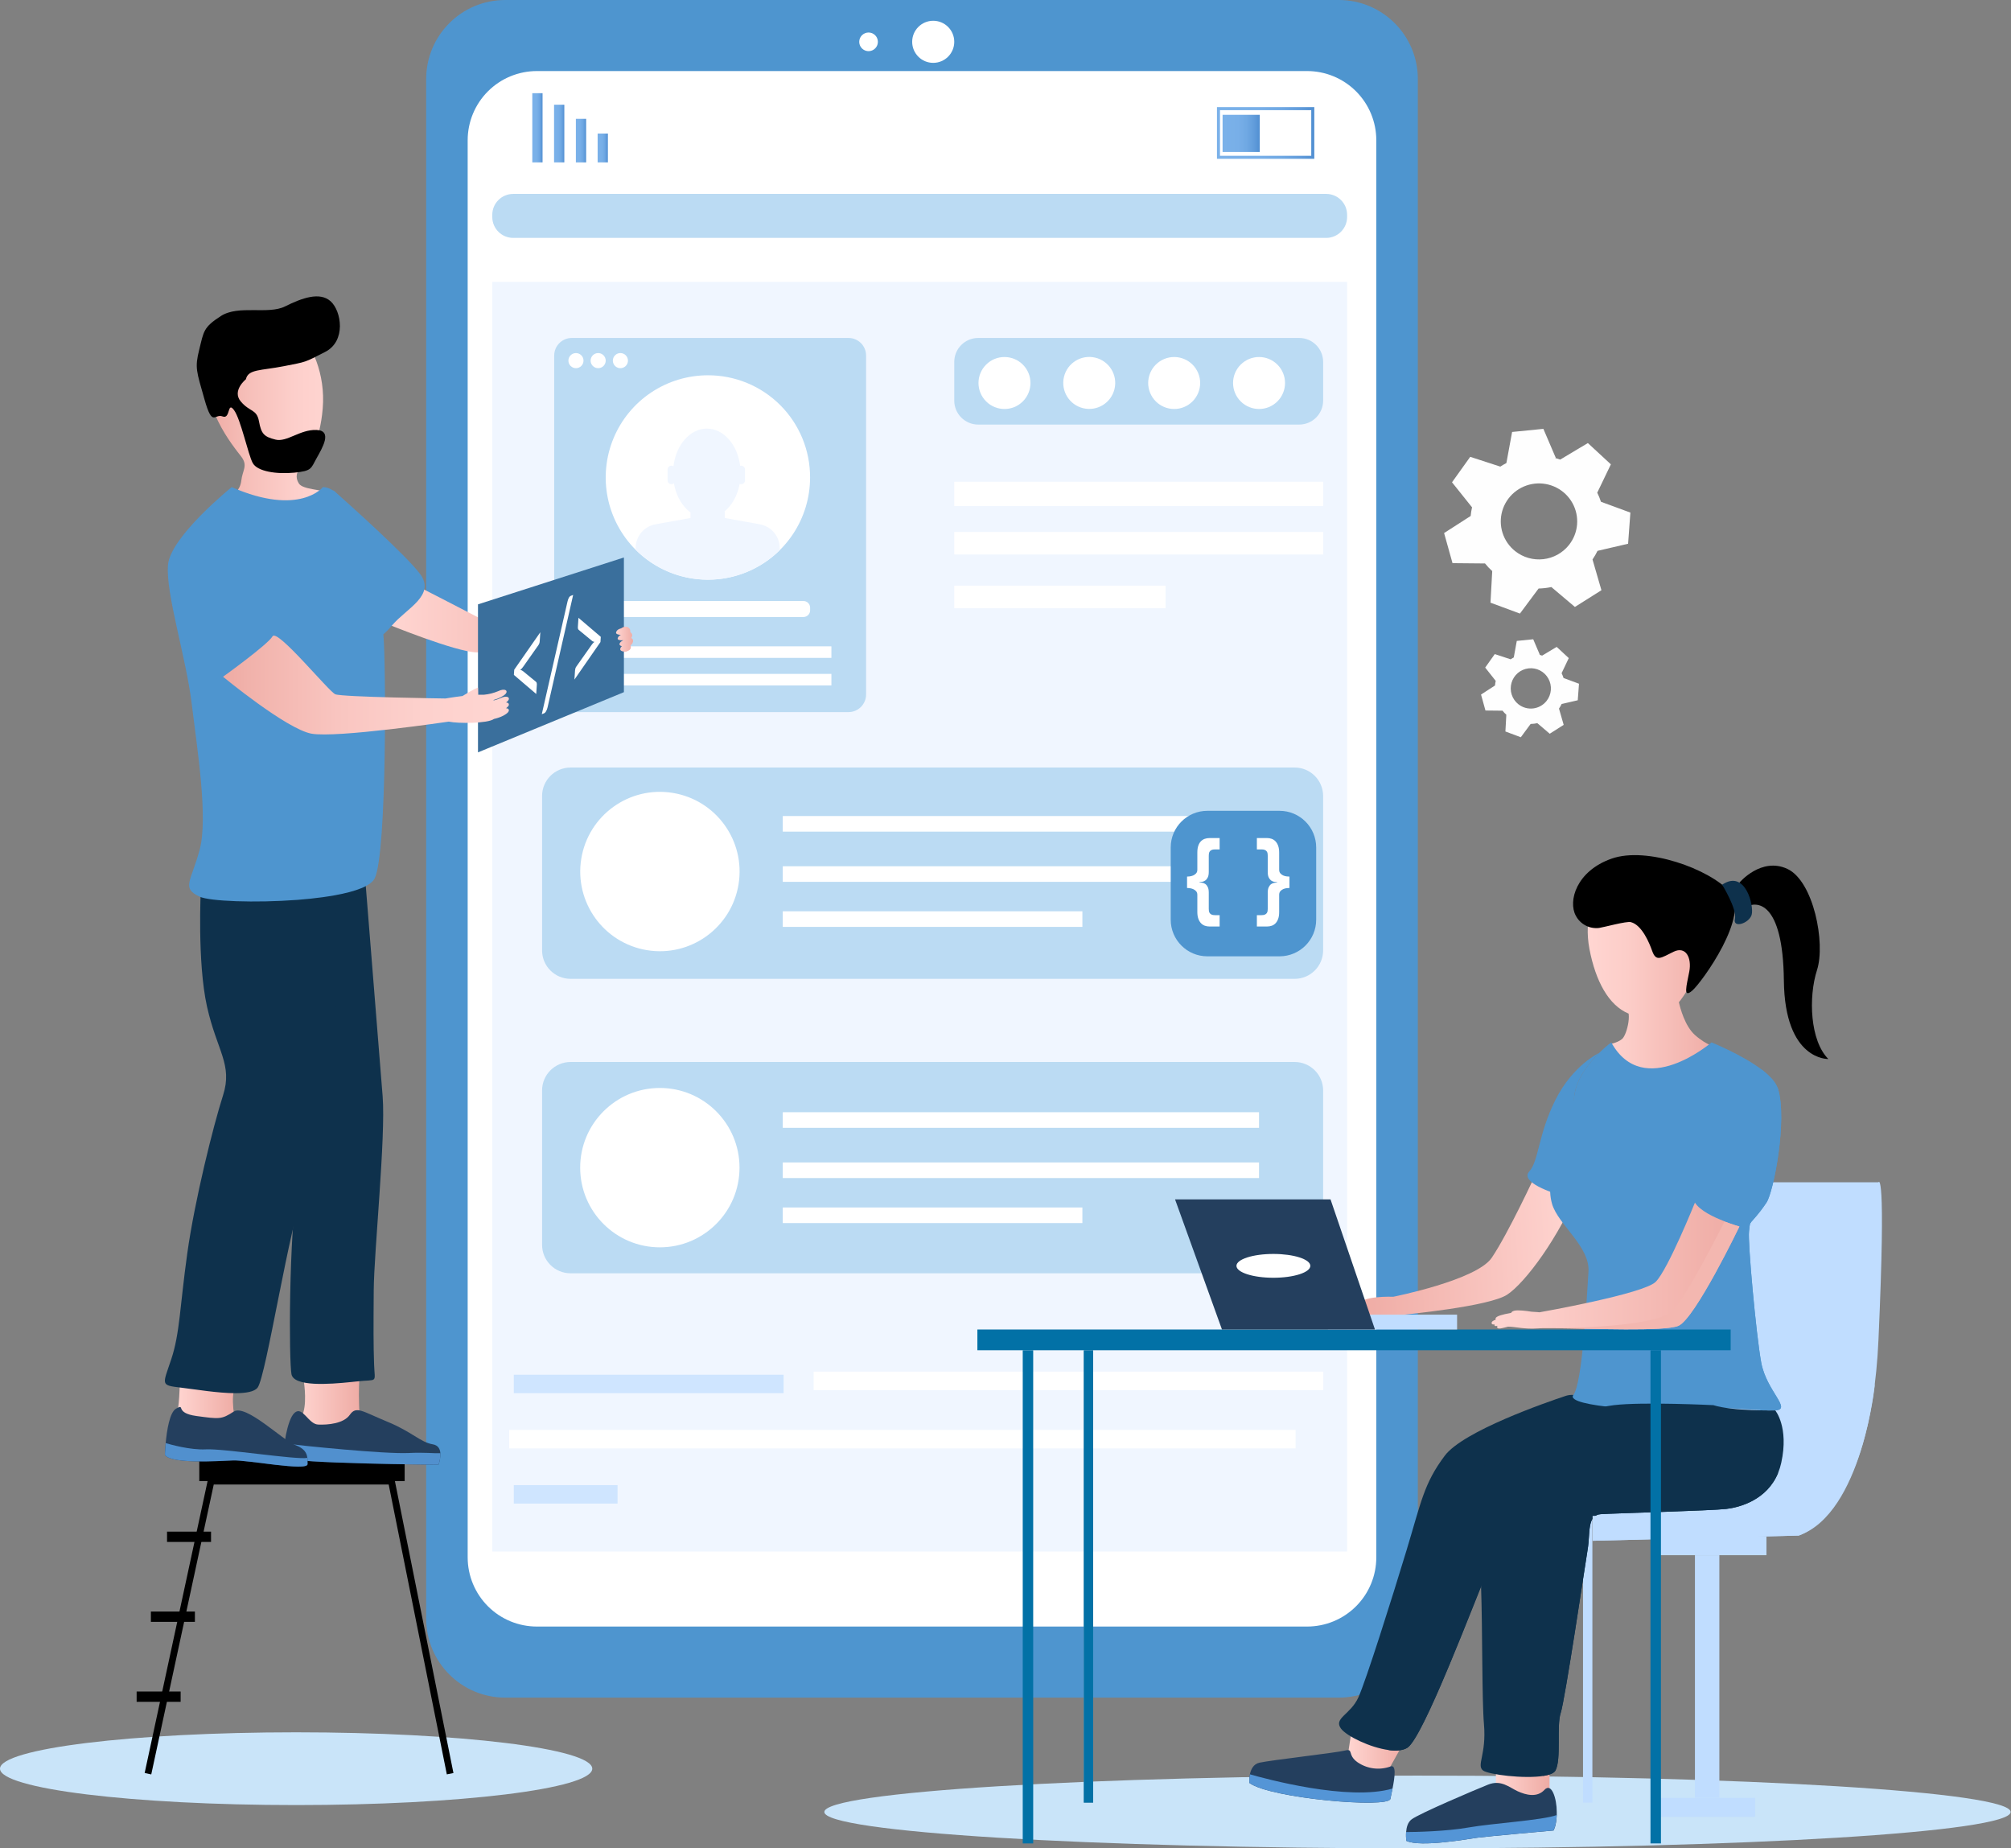
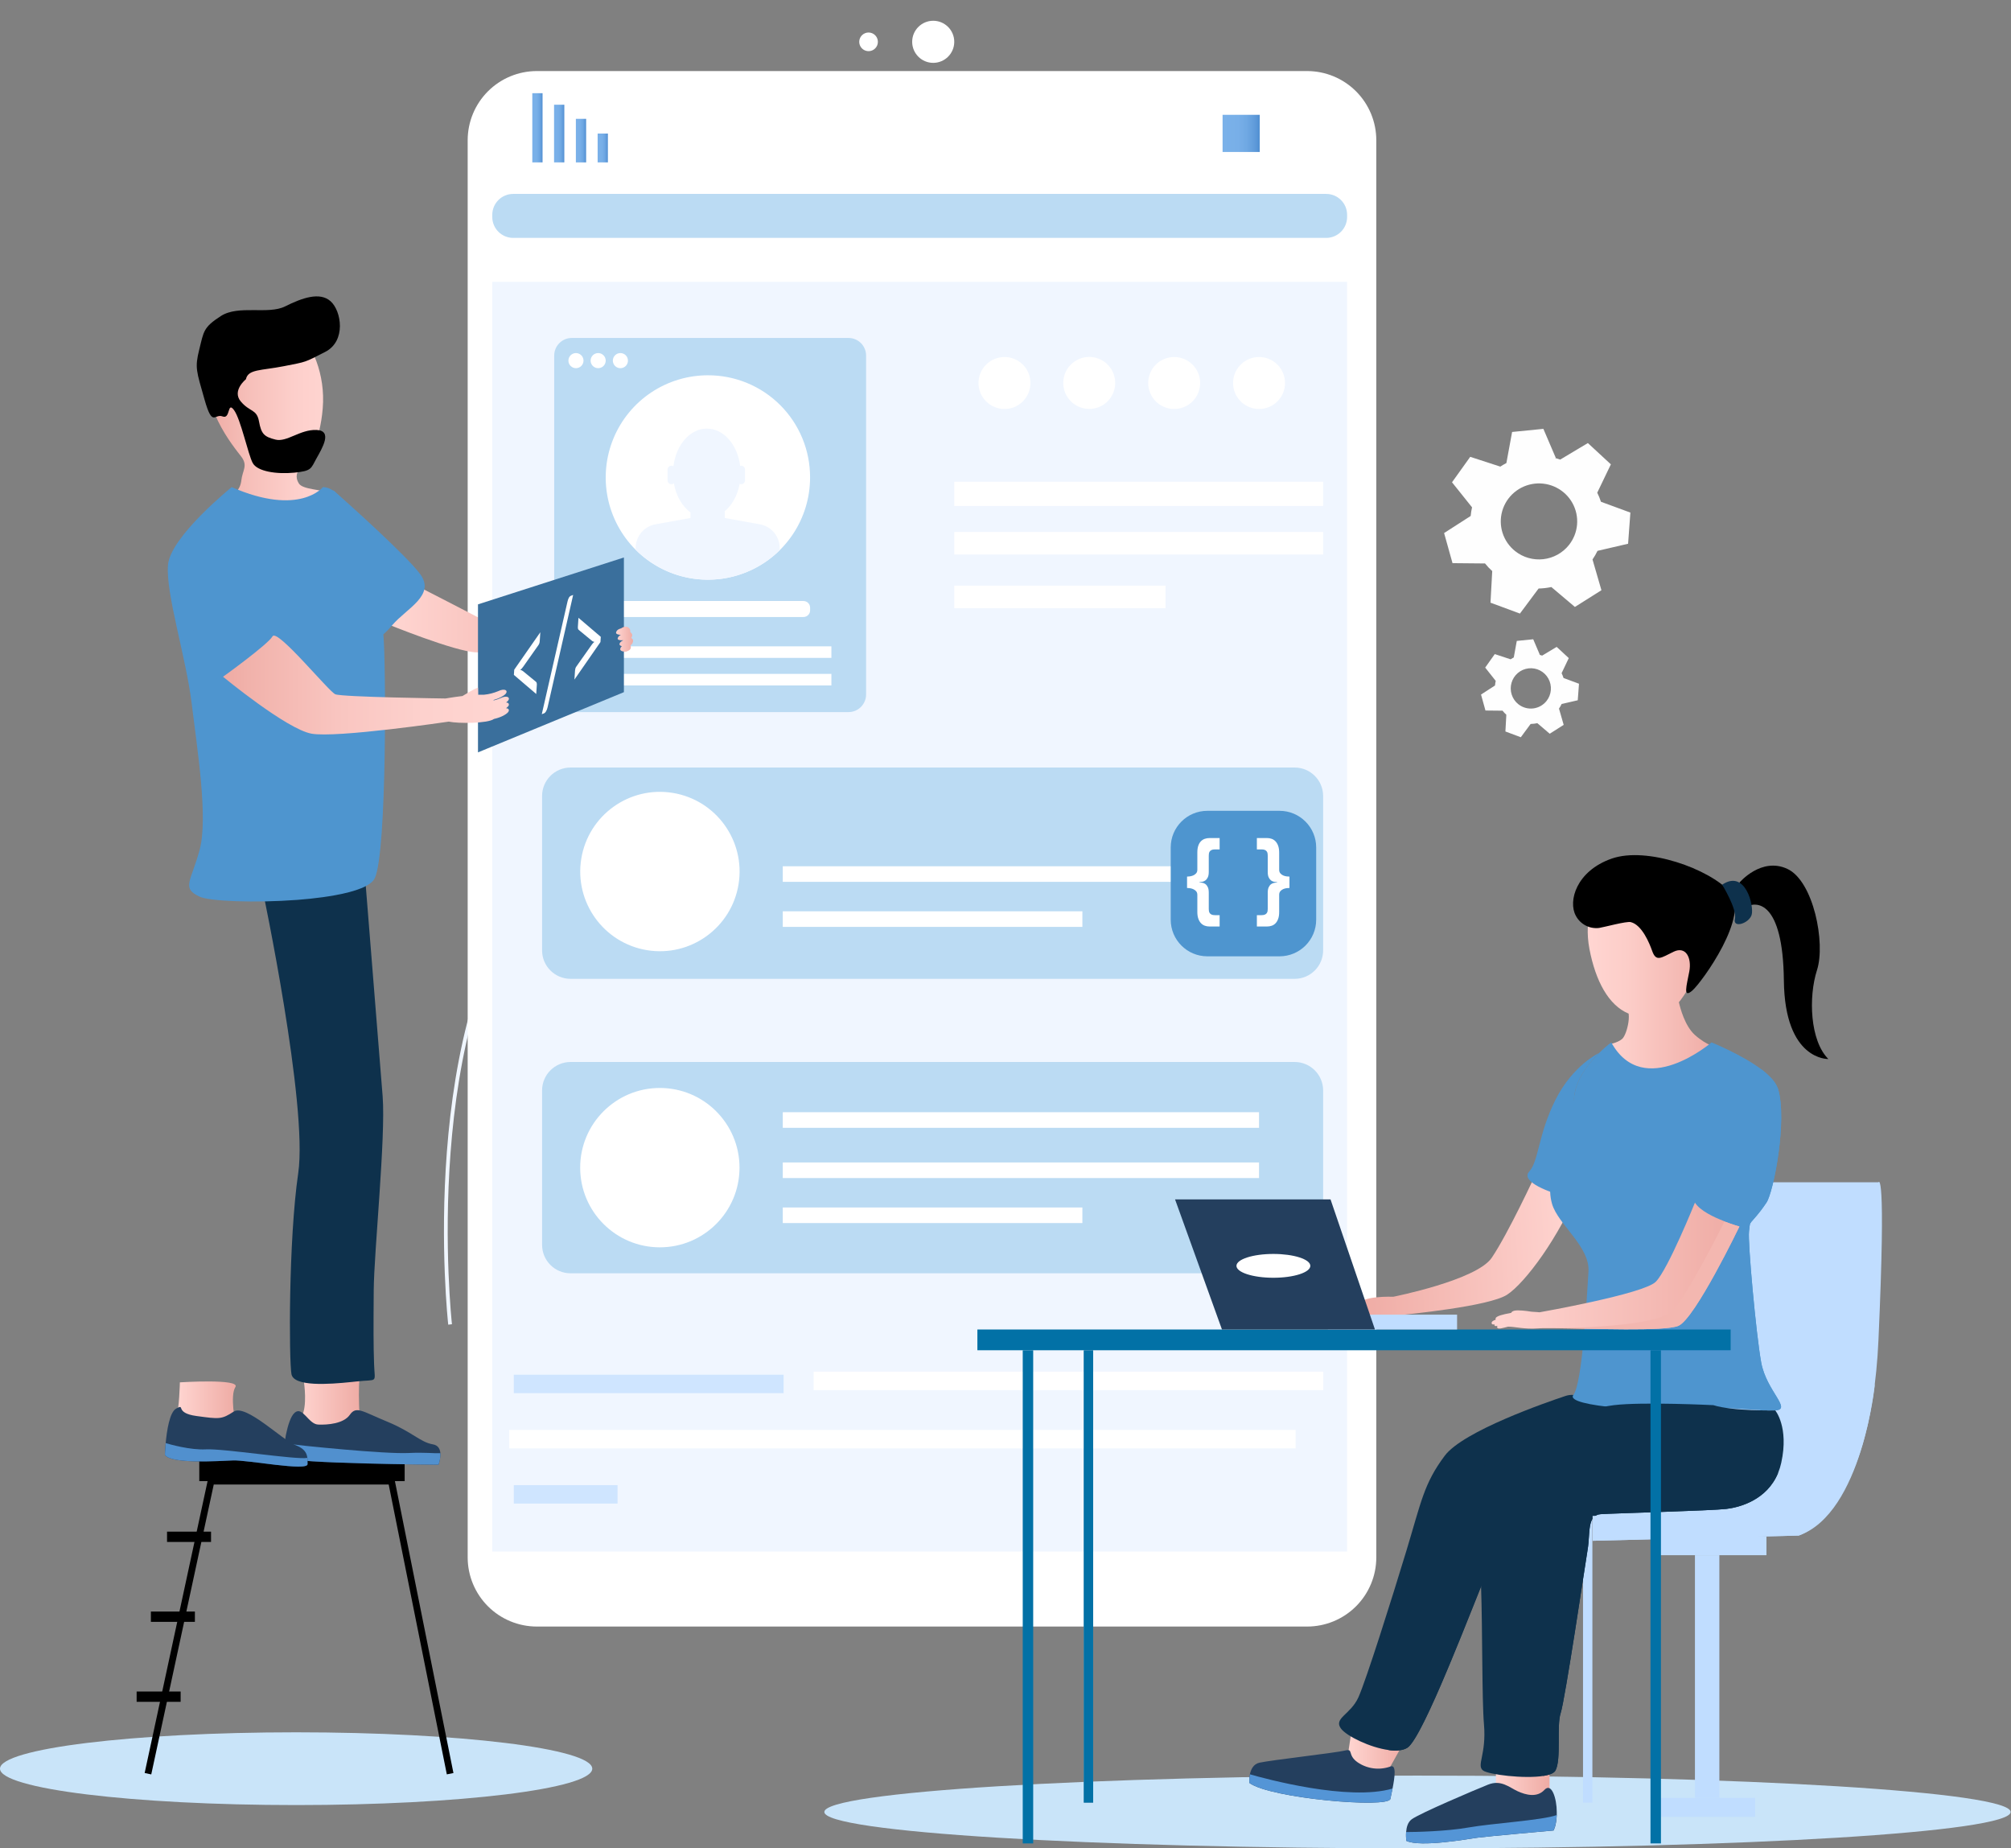
<svg xmlns="http://www.w3.org/2000/svg" width="432" height="397" viewBox="0 0 432 397" fill="none">
  <rect x="0" y="0" width="432" height="397" fill="#808080" stroke="none" />
  <path d="M304.503 397C374.875 397 431.924 393.502 431.924 389.186C431.924 384.871 374.875 381.372 304.503 381.372C234.13 381.372 177.082 384.871 177.082 389.186C177.082 393.502 234.13 397 304.503 397Z" fill="#C9E4F9" />
  <path d="M63.615 387.7C98.749 387.7 127.231 384.202 127.231 379.886C127.231 375.571 98.749 372.072 63.615 372.072C28.482 372.072 0 375.571 0 379.886C0 384.202 28.482 387.7 63.615 387.7Z" fill="#C9E4F9" />
  <path d="M97.089 284.424C97.017 283.772 89.924 218.845 116.409 187.893C143.073 156.713 153.322 79.181 153.426 78.401L152.611 78.298C152.511 79.074 142.286 156.365 115.784 187.359C89.082 218.583 96.216 283.862 96.289 284.517L97.089 284.424Z" fill="#F0F6FF" />
  <path d="M123.327 161.057C123.327 161.057 128.471 148.658 118.021 137.67C118.021 137.67 111.656 149.965 123.327 161.057Z" fill="#F0F6FF" />
  <path d="M148.277 146.754C148.277 146.754 148.277 137.477 165.768 132.744C165.768 132.744 165.209 145.198 148.277 146.754Z" fill="#F0F6FF" />
  <path d="M134.898 124.257C134.898 124.257 137.293 105.476 127.937 98.511C127.937 98.511 121.734 108.605 134.898 124.257Z" fill="#F0F6FF" />
  <path d="M156.453 102.819C156.453 102.819 156.526 88.223 168.052 80.554C168.052 80.554 172.716 91.659 156.453 102.819Z" fill="#F0F6FF" />
-   <path d="M287.6 0H108.528C99.151 0 91.551 7.601 91.551 16.977V347.647C91.551 357.023 99.151 364.623 108.528 364.623H287.6C296.976 364.623 304.577 357.023 304.577 347.647V16.977C304.577 7.601 296.976 0 287.6 0Z" fill="#4E95CF" />
  <path d="M280.793 15.262H115.327C111.385 15.262 107.605 16.828 104.818 19.615C102.031 22.402 100.465 26.182 100.465 30.124V334.495C100.465 338.437 102.031 342.217 104.818 345.004C107.605 347.791 111.385 349.357 115.327 349.357H280.793C282.745 349.358 284.677 348.974 286.481 348.227C288.284 347.48 289.923 346.385 291.303 345.005C292.683 343.625 293.778 341.986 294.524 340.183C295.271 338.38 295.655 336.447 295.655 334.495V30.124C295.655 26.182 294.089 22.402 291.302 19.615C288.515 16.828 284.734 15.262 280.793 15.262Z" fill="white" />
-   <path d="M282.335 34.112H261.426V23.011H282.335V34.112ZM262.074 33.46H281.68V23.663H262.074V33.46Z" fill="url(#paint0_linear_416_35839)" />
  <path d="M270.616 24.66H262.633V32.643H270.616V24.66Z" fill="url(#paint1_linear_416_35839)" />
  <path d="M116.549 20.016H114.348V34.878H116.549V20.016Z" fill="url(#paint2_linear_416_35839)" />
  <path d="M121.224 22.492H119.023V34.877H121.224V22.492Z" fill="url(#paint3_linear_416_35839)" />
  <path d="M125.908 25.523H123.707V34.882H125.908V25.523Z" fill="url(#paint4_linear_416_35839)" />
  <path d="M130.584 28.686H128.383V34.878H130.584V28.686Z" fill="url(#paint5_linear_416_35839)" />
  <path d="M289.383 60.538H105.75V333.247H289.383V60.538Z" fill="#F0F6FF" />
  <path d="M284.891 41.65H110.242C107.761 41.65 105.75 43.661 105.75 46.142V46.604C105.75 49.085 107.761 51.096 110.242 51.096H284.891C287.372 51.096 289.383 49.085 289.383 46.604V46.142C289.383 43.661 287.372 41.65 284.891 41.65Z" fill="#BBDBF3" />
  <path d="M168.336 295.267H110.371V299.23H168.336V295.267Z" fill="#CFE5FF" />
  <path d="M132.664 318.98H110.371V322.944H132.664V318.98Z" fill="#CFE5FF" />
  <path d="M284.262 294.615H174.777V298.579H284.262V294.615Z" fill="white" />
  <path d="M278.315 307.125H109.379V311.089H278.315V307.125Z" fill="white" />
  <path d="M254.216 189.497C254.216 189.497 250.042 195.465 244.984 193.892C243.93 193.547 242.966 192.973 242.159 192.212C235.928 186.592 238.481 192.557 234.345 189.497C230.208 186.437 233.845 177.357 233.845 177.357C236.682 176.315 239.654 175.683 242.669 175.48C245.609 175.322 248.762 175.701 251.27 177.357C257.787 181.649 254.216 189.497 254.216 189.497Z" fill="#F0F6FF" />
  <path d="M187.997 7.569C188.277 7.849 188.468 8.206 188.545 8.594C188.623 8.982 188.583 9.385 188.432 9.75C188.28 10.116 188.024 10.428 187.695 10.648C187.366 10.868 186.979 10.986 186.583 10.986C186.187 10.986 185.8 10.868 185.471 10.648C185.142 10.428 184.886 10.116 184.734 9.75C184.583 9.385 184.543 8.982 184.621 8.594C184.698 8.206 184.889 7.849 185.168 7.569C185.354 7.383 185.575 7.236 185.817 7.135C186.06 7.034 186.32 6.982 186.583 6.982C186.846 6.982 187.106 7.034 187.349 7.135C187.591 7.236 187.812 7.383 187.997 7.569Z" fill="white" />
  <path d="M200.472 13.5C202.968 13.5 204.992 11.476 204.992 8.98C204.992 6.484 202.968 4.461 200.472 4.461C197.976 4.461 195.953 6.484 195.953 8.98C195.953 11.476 197.976 13.5 200.472 13.5Z" fill="white" />
  <path d="M342.1 120.167C342.505 119.576 342.865 118.957 343.178 118.313L349.745 116.788L350.237 110.095L343.916 107.773C343.698 107.104 343.431 106.453 343.117 105.824L346.046 99.734L341.101 95.162L335.163 98.712C334.791 98.576 334.415 98.457 334.037 98.355L334.207 98.334L331.545 92.111L324.829 92.779L323.599 99.459C323.151 99.689 322.717 99.944 322.297 100.221L315.832 98.119L311.92 103.587L316.223 108.969C316.083 109.58 315.984 110.199 315.928 110.823L310.219 114.49L312.027 120.956L318.974 121.022V120.979C319.464 121.592 320.004 122.165 320.587 122.69H320.556L320.185 129.444L326.509 131.785L330.517 126.405C331.439 126.386 332.358 126.28 333.26 126.087L338.319 130.363L344.017 126.77L342.1 120.167ZM325.5 118.387C324.228 117.384 323.284 116.028 322.787 114.491C322.29 112.955 322.263 111.306 322.708 109.753C323.153 108.201 324.052 106.815 325.289 105.77C326.527 104.725 328.048 104.068 329.661 103.883C331.274 103.698 332.906 103.993 334.35 104.73C335.795 105.467 336.987 106.613 337.776 108.024C338.565 109.435 338.916 111.046 338.784 112.655C338.653 114.264 338.044 115.798 337.035 117.063C336.365 117.904 335.536 118.604 334.593 119.126C333.651 119.647 332.615 119.979 331.544 120.101C330.472 120.224 329.387 120.136 328.35 119.842C327.313 119.548 326.345 119.054 325.5 118.387Z" fill="#FEFEFE" />
  <path d="M334.899 152.192C335.114 151.879 335.304 151.55 335.467 151.208L338.93 150.405L339.197 146.856L335.877 145.623C335.764 145.268 335.625 144.922 335.461 144.588L337.001 141.351L334.404 138.944L331.281 140.817C331.087 140.744 330.89 140.68 330.69 140.627H330.78L329.363 137.305L325.833 137.66L325.188 141.204C324.953 141.326 324.724 141.461 324.504 141.608L321.104 140.488L319.048 143.387L321.309 146.243C321.235 146.569 321.184 146.9 321.155 147.233L318.152 149.177L319.103 152.606L322.753 152.644V152.62C323.01 152.946 323.294 153.25 323.601 153.529H323.585L323.39 157.111L326.699 158.349L328.806 155.495C329.291 155.484 329.774 155.428 330.248 155.327L332.912 157.595L335.906 155.688L334.899 152.192ZM326.166 151.253C325.497 150.72 325.001 150 324.74 149.184C324.478 148.368 324.464 147.493 324.699 146.669C324.933 145.844 325.406 145.109 326.057 144.554C326.708 144 327.509 143.652 328.357 143.554C329.205 143.456 330.063 143.613 330.822 144.005C331.582 144.397 332.208 145.006 332.622 145.756C333.037 146.505 333.22 147.361 333.15 148.216C333.08 149.07 332.758 149.884 332.227 150.555C331.515 151.453 330.477 152.031 329.34 152.162C328.204 152.293 327.063 151.966 326.166 151.253Z" fill="#FEFEFE" />
-   <path d="M279.088 72.589H210.139C207.297 72.589 204.992 74.893 204.992 77.736V86.043C204.992 88.886 207.297 91.191 210.139 91.191H279.088C281.931 91.191 284.236 88.886 284.236 86.043V77.736C284.236 74.893 281.931 72.589 279.088 72.589Z" fill="#BBDBF3" />
  <path d="M219.728 86.211C221.908 84.031 221.908 80.496 219.728 78.317C217.548 76.137 214.014 76.137 211.834 78.317C209.654 80.496 209.654 84.031 211.834 86.211C214.014 88.391 217.548 88.391 219.728 86.211Z" fill="white" />
  <path d="M239.421 83.53C240.129 80.53 238.271 77.524 235.27 76.815C232.27 76.107 229.264 77.965 228.556 80.966C227.848 83.966 229.706 86.972 232.706 87.681C235.706 88.389 238.713 86.531 239.421 83.53Z" fill="white" />
  <path d="M254.371 87.421C257.219 86.241 258.571 82.976 257.391 80.128C256.212 77.28 252.946 75.927 250.098 77.107C247.25 78.287 245.898 81.552 247.078 84.4C248.257 87.248 251.522 88.601 254.371 87.421Z" fill="white" />
  <path d="M274.415 86.21C276.595 84.03 276.595 80.496 274.415 78.316C272.235 76.136 268.701 76.136 266.521 78.316C264.341 80.496 264.341 84.03 266.521 86.21C268.701 88.389 272.235 88.39 274.415 86.21Z" fill="white" />
  <path d="M284.236 103.468H204.992V108.677H284.236V103.468Z" fill="white" />
  <path d="M284.236 114.256H204.992V119.093H284.236V114.256Z" fill="white" />
  <path d="M250.379 125.789H204.992V130.626H250.379V125.789Z" fill="white" />
  <path d="M278.117 164.853H122.566C119.188 164.853 116.449 167.591 116.449 170.969V204.122C116.449 207.5 119.188 210.239 122.566 210.239H278.117C281.495 210.239 284.233 207.5 284.233 204.122V170.969C284.233 167.591 281.495 164.853 278.117 164.853Z" fill="#BBDBF3" />
  <path d="M278.117 228.099H122.566C119.188 228.099 116.449 230.837 116.449 234.215V267.368C116.449 270.747 119.188 273.485 122.566 273.485H278.117C281.495 273.485 284.233 270.747 284.233 267.368V234.215C284.233 230.837 281.495 228.099 278.117 228.099Z" fill="#BBDBF3" />
  <path d="M158.655 189.935C160.169 180.604 153.833 171.813 144.503 170.299C135.173 168.784 126.382 175.12 124.867 184.45C123.353 193.78 129.689 202.571 139.019 204.086C148.349 205.6 157.14 199.265 158.655 189.935Z" fill="white" />
-   <path d="M270.465 175.271H168.156V178.621H270.465V175.271Z" fill="white" />
+   <path d="M270.465 175.271H168.156V178.621V175.271Z" fill="white" />
  <path d="M270.465 186.059H168.156V189.408H270.465V186.059Z" fill="white" />
  <path d="M232.517 195.731H168.156V199.081H232.517V195.731Z" fill="white" />
  <path d="M141.748 267.907C151.2 267.907 158.862 260.245 158.862 250.793C158.862 241.34 151.2 233.678 141.748 233.678C132.295 233.678 124.633 241.34 124.633 250.793C124.633 260.245 132.295 267.907 141.748 267.907Z" fill="white" />
  <path d="M270.465 238.887H168.156V242.237H270.465V238.887Z" fill="white" />
  <path d="M270.465 249.678H168.156V253.028H270.465V249.678Z" fill="white" />
  <path d="M232.517 259.347H168.156V262.696H232.517V259.347Z" fill="white" />
  <path d="M274.875 174.152H259.358C255.014 174.152 251.492 177.674 251.492 182.018V197.536C251.492 201.88 255.014 205.401 259.358 205.401H274.875C279.219 205.401 282.741 201.88 282.741 197.536V182.018C282.741 177.674 279.219 174.152 274.875 174.152Z" fill="#4E95CF" />
  <path d="M262 199H259.851C259.483 199 259.138 198.943 258.817 198.829C258.496 198.714 258.217 198.529 257.978 198.272C257.74 198.016 257.552 197.691 257.415 197.299C257.279 196.906 257.21 196.432 257.21 195.876V192.196C257.21 191.868 257.119 191.604 256.934 191.404C256.75 191.205 256.535 191.055 256.289 190.955C256.044 190.854 255.799 190.791 255.553 190.762C255.307 190.734 255.122 190.719 255 190.719V188.28C255.123 188.28 255.307 188.265 255.553 188.237C255.798 188.208 256.043 188.144 256.289 188.045C256.535 187.945 256.75 187.795 256.934 187.595C257.119 187.394 257.21 187.131 257.21 186.804V183.102C257.21 182.545 257.275 182.071 257.405 181.679C257.534 181.286 257.719 180.965 257.957 180.717C258.195 180.468 258.475 180.285 258.797 180.171C259.118 180.057 259.469 180 259.85 180H261.999V182.439H260.997C260.682 182.439 260.437 182.482 260.26 182.568C260.082 182.653 259.949 182.764 259.861 182.9C259.771 183.035 259.717 183.185 259.697 183.349C259.676 183.514 259.666 183.667 259.666 183.809V187.253C259.666 187.753 259.597 188.146 259.461 188.43C259.325 188.715 259.158 188.933 258.96 189.083C258.761 189.233 258.544 189.333 258.305 189.383C258.066 189.433 257.837 189.465 257.619 189.479V189.522C257.836 189.537 258.065 189.565 258.305 189.608C258.543 189.651 258.761 189.747 258.96 189.897C259.158 190.047 259.325 190.264 259.461 190.55C259.597 190.835 259.666 191.227 259.666 191.726V195.192C259.666 195.336 259.676 195.489 259.697 195.652C259.717 195.816 259.771 195.966 259.861 196.102C259.949 196.238 260.082 196.348 260.26 196.434C260.437 196.52 260.682 196.563 260.997 196.563H261.999V199H262Z" fill="white" />
  <path d="M270 180H272.21C272.552 180 272.879 180.057 273.193 180.171C273.507 180.285 273.783 180.47 274.022 180.727C274.26 180.984 274.448 181.308 274.585 181.701C274.721 182.094 274.79 182.567 274.79 183.124V186.804C274.79 187.132 274.878 187.395 275.056 187.595C275.233 187.795 275.441 187.945 275.68 188.045C275.918 188.145 276.161 188.209 276.406 188.237C276.652 188.266 276.85 188.28 277 188.28V190.719C276.85 190.719 276.652 190.734 276.406 190.762C276.161 190.791 275.918 190.856 275.68 190.955C275.441 191.055 275.233 191.205 275.056 191.404C274.877 191.605 274.79 191.868 274.79 192.196V195.898C274.79 196.455 274.721 196.929 274.585 197.321C274.448 197.713 274.263 198.034 274.032 198.283C273.8 198.532 273.524 198.714 273.203 198.829C272.882 198.943 272.531 199 272.15 199H270.001V196.56H271.003C271.318 196.56 271.563 196.517 271.741 196.431C271.918 196.346 272.051 196.236 272.14 196.1C272.229 195.965 272.283 195.814 272.303 195.65C272.324 195.487 272.334 195.333 272.334 195.19V191.746C272.334 191.247 272.403 190.854 272.539 190.569C272.675 190.284 272.843 190.066 273.041 189.916C273.239 189.767 273.456 189.67 273.696 189.628C273.934 189.585 274.163 189.549 274.382 189.52V189.477C274.164 189.463 273.935 189.434 273.696 189.392C273.457 189.349 273.239 189.253 273.041 189.104C272.843 188.953 272.675 188.736 272.539 188.451C272.403 188.165 272.334 187.773 272.334 187.273V183.807C272.334 183.665 272.324 183.511 272.303 183.347C272.283 183.184 272.229 183.034 272.14 182.898C272.051 182.763 271.918 182.651 271.741 182.566C271.563 182.48 271.318 182.437 271.003 182.437H270.001L270 180Z" fill="white" />
  <path d="M182.274 72.589H122.832C120.746 72.589 119.055 74.28 119.055 76.367V149.169C119.055 151.255 120.746 152.947 122.832 152.947H182.274C184.36 152.947 186.051 151.255 186.051 149.169V76.367C186.051 74.28 184.36 72.589 182.274 72.589Z" fill="#BBDBF3" />
  <path d="M174.02 102.554C174.021 106.896 172.734 111.14 170.322 114.751C167.91 118.361 164.482 121.175 160.471 122.837C156.46 124.499 152.046 124.934 147.787 124.087C143.529 123.24 139.617 121.149 136.547 118.079C133.476 115.009 131.386 111.097 130.539 106.839C129.692 102.58 130.127 98.166 131.789 94.155C133.451 90.144 136.265 86.715 139.875 84.304C143.486 81.892 147.73 80.605 152.072 80.606C154.957 80.597 157.815 81.159 160.482 82.259C163.148 83.359 165.571 84.975 167.611 87.015C169.651 89.055 171.267 91.478 172.367 94.144C173.467 96.811 174.029 99.669 174.02 102.554Z" fill="white" />
  <path d="M172.596 129.087H131.557C130.766 129.087 130.125 129.728 130.125 130.519V131.091C130.125 131.882 130.766 132.523 131.557 132.523H172.596C173.387 132.523 174.028 131.882 174.028 131.091V130.519C174.028 129.728 173.387 129.087 172.596 129.087Z" fill="white" />
  <path d="M178.6 138.822H124.582V141.303H178.6V138.822Z" fill="white" />
  <path d="M178.6 144.74H124.582V147.221H178.6V144.74Z" fill="white" />
  <path d="M167.503 118.169C163.378 122.245 157.808 124.523 152.008 124.506C146.209 124.489 140.652 122.179 136.551 118.079V117.624C136.57 116.425 137.005 115.271 137.78 114.357C138.556 113.444 139.625 112.828 140.804 112.614L148.329 111.262V110.065C146.549 108.761 145.224 106.494 144.761 103.8C144.614 103.93 144.423 104.001 144.227 104C144.01 104 143.802 103.914 143.649 103.761C143.495 103.607 143.409 103.399 143.409 103.182V100.84C143.409 100.623 143.495 100.415 143.649 100.262C143.802 100.109 144.01 100.022 144.227 100.022C144.384 100.022 144.538 100.067 144.672 100.15C145.217 95.565 148.218 92.057 151.841 92.057C155.463 92.057 158.419 95.507 158.999 100.053C159.07 100.034 159.143 100.024 159.216 100.022C159.324 100.022 159.431 100.043 159.53 100.084C159.63 100.125 159.72 100.185 159.797 100.261C159.873 100.337 159.934 100.427 159.975 100.526C160.016 100.626 160.037 100.732 160.037 100.84V103.182C160.037 103.29 160.016 103.397 159.975 103.496C159.934 103.596 159.873 103.686 159.797 103.762C159.72 103.838 159.63 103.898 159.53 103.939C159.431 103.98 159.324 104.001 159.216 104C159.105 104.001 158.994 103.979 158.892 103.935C158.437 106.436 157.236 108.55 155.625 109.858H155.704V111.262L163.225 112.614C164.407 112.825 165.478 113.439 166.257 114.352C167.035 115.265 167.472 116.42 167.493 117.62L167.503 118.169Z" fill="#F0F6FF" />
  <path d="M123.727 79.078C124.622 79.078 125.348 78.352 125.348 77.456C125.348 76.561 124.622 75.835 123.727 75.835C122.831 75.835 122.105 76.561 122.105 77.456C122.105 78.352 122.831 79.078 123.727 79.078Z" fill="white" />
  <path d="M128.496 79.078C129.392 79.078 130.118 78.352 130.118 77.456C130.118 76.561 129.392 75.835 128.496 75.835C127.601 75.835 126.875 76.561 126.875 77.456C126.875 78.352 127.601 79.078 128.496 79.078Z" fill="white" />
  <path d="M134.895 77.456C134.895 77.777 134.8 78.091 134.622 78.357C134.444 78.624 134.191 78.832 133.894 78.954C133.598 79.077 133.272 79.109 132.957 79.047C132.643 78.984 132.354 78.83 132.127 78.603C131.9 78.376 131.746 78.087 131.684 77.773C131.621 77.458 131.653 77.132 131.776 76.836C131.898 76.54 132.106 76.286 132.373 76.108C132.64 75.93 132.953 75.835 133.274 75.835C133.487 75.835 133.698 75.876 133.895 75.957C134.092 76.039 134.271 76.158 134.421 76.309C134.572 76.46 134.691 76.638 134.773 76.835C134.854 77.032 134.896 77.243 134.895 77.456Z" fill="white" />
  <path d="M32.492 381.116L31.074 380.813L44.749 317.397H84.689L97.408 380.823L95.987 381.106L83.498 318.846H45.919L32.492 381.116Z" fill="black" />
  <path d="M86.929 313.131H42.812V318.119H86.929V313.131Z" fill="black" />
  <path d="M45.335 328.972H35.883V331.186H45.335V328.972Z" fill="black" />
  <path d="M41.867 346.133H32.414V348.348H41.867V346.133Z" fill="black" />
  <path d="M38.804 363.312H29.352V365.526H38.804V363.312Z" fill="black" />
  <path d="M135.22 135.335C134.361 133.31 125.699 135.104 125.699 135.104C125.699 135.104 105.165 133.91 103.178 132.851C101.191 131.792 90.327 126.228 90.327 126.228L82.91 133.91C82.91 133.91 97.745 140.006 102.385 140.12C107.025 140.234 125.699 140.12 125.699 140.12C127.941 139.938 130.194 139.918 132.44 140.061C133.351 140.113 134.682 140.037 134.938 139.658C135.759 138.464 135.897 136.939 135.22 135.335Z" fill="url(#paint6_linear_416_35839)" />
  <path d="M65.176 296.077C65.176 296.077 65.986 300.521 65.176 303.322C64.248 306.534 62.692 306.106 64.282 306.106C65.873 306.106 77.364 306.999 77.364 306.999C77.364 306.999 76.729 296.781 77.423 295.391C77.423 295.398 66.435 297.671 65.176 296.077Z" fill="url(#paint7_linear_416_35839)" />
  <path d="M94.6 312.125C94.625 312.965 94.491 313.802 94.203 314.592C94.521 314.592 62.244 314.354 61.795 313.109L61.768 313.039C61.209 311.479 61.09 309.795 61.423 308.172C61.806 306.309 62.42 304.177 63.313 303.421C65.017 301.965 66.239 305.881 68.336 305.974C70.434 306.067 73.839 305.771 75.156 303.87C76.537 301.9 77.806 303.138 83.191 305.353C88.576 307.568 90.281 309.769 92.992 310.224C94.145 310.421 94.534 311.246 94.6 312.125Z" fill="#243F5E" />
  <path d="M94.602 312.127C94.627 312.967 94.493 313.804 94.205 314.594C94.523 314.594 62.246 314.356 61.797 313.11L61.77 313.041C61.425 312.082 61.246 311.072 61.238 310.054C64.83 310.509 82.627 312.338 87.802 312.082C91.173 311.913 93.377 312.193 94.602 312.127Z" fill="#5190CE" />
  <path d="M38.642 296.907C38.642 296.907 38.51 302.82 37.848 304.407C37.186 305.994 50.564 305.6 50.564 305.6C50.564 305.6 49.374 299.77 50.564 297.917C51.754 296.065 38.642 296.907 38.642 296.907Z" fill="url(#paint8_linear_416_35839)" />
  <path d="M66.068 314.475C66.068 316.065 53.217 313.547 50.04 313.678C46.862 313.809 36.713 314.475 35.43 312.488C35.43 312.488 35.461 311.404 35.592 309.955C35.84 307.275 36.437 303.325 37.827 302.552C39.97 301.362 37.32 303.477 42.226 304.139C47.132 304.801 47.573 304.901 50.199 303.194C52.824 301.486 60.638 309.31 63.419 310.366C65.395 311.118 65.899 312.07 66.026 313.126C66.067 313.574 66.081 314.025 66.068 314.475Z" fill="#243F5E" />
  <path d="M71.253 105.774C71.226 105.707 71.223 105.634 71.244 105.565C71.265 105.497 71.309 105.437 71.368 105.397C71.427 105.357 71.498 105.338 71.57 105.344C71.641 105.35 71.708 105.379 71.76 105.429C75.21 108.478 87.367 119.39 90.262 123.306C93.639 127.877 87.319 130.678 84.3 134.235C81.282 137.792 81.196 136.422 81.196 136.422C81.196 136.422 74.648 115.52 71.253 105.774Z" fill="#4E95CF" />
  <path d="M80.36 293.014C80.508 297.254 81.302 296.191 76.534 296.723L75.499 296.833C70.621 297.344 63.104 297.868 62.61 295.136C62.079 292.217 61.948 266.502 64.066 251.947C66.184 237.392 56.387 191.008 56.387 191.008L78.376 187.831C78.376 187.831 78.635 191.005 79.014 195.745C79.97 207.606 81.716 229.264 82.202 235.512C82.875 244.254 80.343 268.893 80.284 277.107C80.225 285.321 80.212 288.774 80.36 293.014Z" fill="#0E314C" />
  <path d="M49.769 106.646C49.769 106.646 51.604 105.424 51.839 103.223C52.073 101.022 53.308 100.043 51.839 98.087C50.369 96.13 42.058 86.474 45.239 76.935C48.42 67.397 60.404 67.521 63.706 70.701C67.008 73.882 69.94 80.361 69.329 87.702C68.719 95.044 66.152 98.942 64.927 100.043C63.703 101.143 63.34 102.489 64.196 103.837C65.052 105.186 69.026 105.093 70.92 105.907C72.814 106.722 51.604 114.47 49.769 106.646Z" fill="url(#paint9_linear_416_35839)" />
-   <path d="M72.023 221.212C71.761 227.57 68.573 248.238 65.399 255.39C62.225 262.541 57.185 295.664 55.333 298.047C54.643 298.931 52.828 299.231 50.582 299.234C46.787 299.234 41.74 298.382 38.908 298.047C34.399 297.516 34.93 297.516 36.786 291.955C38.642 286.394 38.639 280.57 40.236 269.165C41.833 257.76 45.797 241.877 47.915 235.256C50.034 228.636 46.591 225.714 44.465 216.175C42.34 206.636 43.141 190.991 43.141 190.991C48.081 191.764 57.071 191.633 63.716 191.395C68.47 191.222 72.02 190.991 72.02 190.991C72.02 190.991 72.289 214.851 72.023 221.212Z" fill="#0E314C" />
  <path d="M80.508 188.622C79.718 190.285 76.406 191.471 72.039 192.272C71.187 192.427 70.293 192.568 69.368 192.7C67.619 192.941 65.767 193.134 63.88 193.279C54.793 193.969 45.002 193.586 42.887 192.589C38.913 190.737 41.028 189.412 42.887 182.522C44.747 175.633 42.353 160.788 41.162 150.991C39.972 141.193 35.56 127.411 36.091 121.322C36.622 115.233 49.773 104.628 49.773 104.628C64.346 110.989 69.368 104.628 69.368 104.628C76.931 104.628 81.833 131.126 82.364 136.425C82.895 141.724 83.158 183.061 80.508 188.622Z" fill="#4E95CF" />
  <path d="M52.824 81.458C52.824 81.458 49.767 83.904 51.724 86.229C53.679 88.554 55.146 87.816 55.636 90.507C56.126 93.198 56.736 93.808 59.182 94.419C61.628 95.03 64.44 92.218 67.983 92.349C71.526 92.48 69.207 96.261 67.983 98.462C66.758 100.663 67.006 101.15 63.215 101.519C59.423 101.888 55.28 101.274 54.29 99.449C53.3 97.624 51.724 90.034 50.257 88.064C48.791 86.094 49.543 90.134 47.811 89.444C46.08 88.754 45.659 91.901 43.93 85.787C42.202 79.674 41.819 79.022 42.799 75.093C43.778 71.163 43.654 70.325 47.446 67.879C51.237 65.433 57.592 67.634 61.245 65.809C64.898 63.984 68.697 62.632 71.022 64.709C73.347 66.786 74.41 73.268 69.846 75.59C65.281 77.911 66.013 77.66 61 78.646C55.987 79.633 53.314 79.26 52.824 81.458Z" fill="black" />
  <path d="M66.068 314.476C66.068 316.067 53.217 313.548 50.04 313.679C46.862 313.811 36.713 314.476 35.43 312.489C35.43 312.489 35.461 311.406 35.592 309.957C36.492 310.223 40.856 311.475 44.217 311.299C48.011 311.099 63.65 313.576 66.009 313.131C66.055 313.578 66.075 314.027 66.068 314.476Z" fill="#5190CE" />
  <path d="M102.68 147.951V129.805L134.025 119.738V148.665L102.68 161.599V147.951Z" fill="#3A6F9C" />
  <path d="M67.71 157.782C67.71 157.782 62.5 157.41 59.896 155.923C57.291 154.436 49.108 149.227 45.017 144.017C41.932 140.092 38.32 129.135 38.32 129.135L45.765 143.645C45.765 143.645 63.618 157.782 67.71 157.782Z" fill="#4E95CF" />
  <path d="M135.498 137.035H135.519C135.623 136.957 135.704 136.851 135.753 136.731C135.802 136.61 135.818 136.478 135.799 136.349C135.78 136.22 135.727 136.098 135.645 135.997C135.563 135.896 135.455 135.818 135.332 135.773C135.632 135.135 134.777 134.027 133.411 134.969C133.411 134.969 132.514 135.131 132.348 135.825C132.269 136.17 132.766 136.335 133.383 136.366C133.219 136.424 133.072 136.52 132.952 136.646C132.832 136.772 132.743 136.924 132.693 137.091C132.603 137.46 133.207 137.57 133.894 137.512C133.521 137.701 133.159 137.96 133.083 138.274C133.024 138.533 133.252 138.705 133.597 138.795C133.425 138.927 133.303 139.115 133.252 139.326C133.086 140.016 134.525 140.147 135.222 139.616C135.372 139.501 135.474 139.335 135.51 139.149C135.545 138.963 135.512 138.771 135.415 138.609C135.463 138.582 135.509 138.552 135.553 138.519C136.105 138.084 136.184 137.132 135.498 137.035Z" fill="url(#paint10_linear_416_35839)" />
  <path d="M108.711 150.886C108.854 150.784 108.987 150.669 109.108 150.541C109.687 149.893 109.049 149.213 107.479 149.965C107.023 150.174 106.545 150.334 106.055 150.441L106.013 150.348C107.217 150.027 108.214 149.479 108.611 149.037C109.191 148.392 108.552 147.709 106.983 148.465C106.031 148.861 105.025 149.114 103.999 149.213C103.598 149.213 103.16 149.213 102.705 149.213L102.677 147.692C101.908 147.937 99.98 149.106 99.345 149.496C97.354 149.734 95.705 150.024 95.705 150.024C95.705 150.024 73.45 149.727 72.025 149.117C70.6 148.506 59.54 134.924 58.547 136.673C57.553 138.422 47.914 145.356 47.914 145.356C47.914 145.356 61.527 156.582 66.888 157.576C72.249 158.569 96.398 154.992 96.398 154.992C98.427 155.433 104.833 155.406 106.11 154.419C107.49 154.126 108.663 153.505 109.104 153.015C109.494 152.58 109.332 152.132 108.708 152.115C108.85 152.012 108.983 151.897 109.104 151.77C109.498 151.356 109.335 150.904 108.711 150.886Z" fill="url(#paint11_linear_416_35839)" />
  <path d="M116.062 135.809L110.467 143.837L110.391 144.958L115.193 149.06L115.32 147.125C115.332 146.984 115.322 146.842 115.293 146.704C115.273 146.597 115.215 146.5 115.131 146.432L112.34 144.144C112.257 144.079 112.167 144.023 112.071 143.979C111.973 143.938 111.869 143.914 111.764 143.906C111.881 143.803 111.991 143.692 112.109 143.561C112.219 143.44 112.32 143.31 112.412 143.175L115.652 138.576C115.744 138.452 115.815 138.313 115.862 138.166C115.909 138.014 115.937 137.858 115.945 137.7L116.073 135.778L116.062 135.809Z" fill="white" />
  <path d="M123.107 127.789L122.603 127.982C122.428 128.066 122.287 128.207 122.203 128.382C122.069 128.648 121.97 128.93 121.907 129.221L116.387 153.397L116.89 153.208C117.061 153.117 117.2 152.976 117.287 152.804C117.45 152.527 117.567 152.225 117.632 151.911L123.121 127.789H123.107Z" fill="white" />
  <path d="M124.268 132.685L124.14 134.61C124.127 134.75 124.135 134.892 124.164 135.03C124.187 135.137 124.245 135.232 124.33 135.3L127.121 137.601C127.198 137.673 127.287 137.733 127.383 137.777C127.478 137.817 127.578 137.846 127.68 137.863C127.562 137.956 127.454 138.06 127.355 138.173C127.252 138.294 127.155 138.422 127.059 138.556L123.819 143.148C123.727 143.275 123.654 143.416 123.605 143.565C123.562 143.716 123.536 143.871 123.526 144.028L123.398 145.963L128.987 137.904L129.06 136.783L124.268 132.695V132.685Z" fill="white" />
  <path d="M290.517 370.543L289.438 377.653L297.427 381.662L301.547 374.293L290.517 370.543Z" fill="url(#paint12_linear_416_35839)" />
  <path d="M299.143 384.153C298.971 385.018 298.798 385.822 298.681 386.374C298.27 388.444 272.893 386.278 268.398 382.952C268.352 382.331 268.388 381.707 268.505 381.096C268.712 380.061 269.243 378.888 270.551 378.598C273.083 378.039 286.941 376.48 288.907 375.994C290.874 375.507 289.332 376.887 291.623 378.505C292.642 379.206 293.814 379.654 295.041 379.814C296.268 379.973 297.516 379.839 298.681 379.423C300.019 378.888 299.619 381.765 299.143 384.153Z" fill="#243F5E" />
  <path d="M332.867 379.585H321.348V386.326H332.867V379.585Z" fill="url(#paint13_linear_416_35839)" />
  <path d="M334.422 389.179C334.422 389.414 334.422 389.638 334.422 389.848C334.325 392.212 333.732 393.16 333.732 393.16C333.732 393.16 319.439 394.423 317.383 394.709C315.327 394.996 305.215 396.814 302.124 395.399C302.032 394.769 302.011 394.13 302.062 393.495C302.138 392.508 302.407 391.38 303.249 390.763C304.936 389.5 316.831 384.443 319.643 383.318C322.454 382.193 324.179 383.88 326.004 384.722C327.829 385.564 330.217 386.13 331.766 384.443C333.315 382.756 334.422 386.326 334.422 389.179Z" fill="#243F5E" />
  <path d="M340.06 387.182H342.074V290.013H340.06V387.182Z" fill="#C0DDFF" />
  <path d="M329.792 252.395C329.792 252.395 323.969 264.959 320.45 270.151C317.173 274.981 299.296 278.524 299.296 278.524C299.296 278.524 292.051 278.206 291.668 280.48C291.285 282.753 293.738 283.167 298.419 282.705C303.101 282.243 319.936 280.556 323.759 278.079C327.581 275.602 335.071 265.601 339.311 254.844C339.311 254.844 334.301 252.76 329.792 252.395Z" fill="url(#paint14_linear_416_35839)" />
  <path d="M342.125 326.171V330.936L386.394 329.811C386.394 329.811 401.846 325.261 403.529 287.781C405.213 250.302 403.529 253.935 403.529 253.935H363.635C363.635 253.935 375.399 298.652 342.125 326.171Z" fill="#C0DDFF" />
  <path d="M368.794 224.927C368.794 224.927 365.796 228.67 362.892 229.605C359.987 230.54 349.237 235.528 345.573 224.326C345.573 224.326 347.536 223.981 348.471 223.143C349.037 222.636 349.599 221.046 349.817 219.552C349.874 219.162 349.904 218.769 349.906 218.375C349.907 218.155 349.894 217.935 349.865 217.716C345.546 215.936 342.758 210.689 341.447 203.855C340.136 197.021 342.665 192.429 342.665 192.429C344.883 186.616 354.088 184.839 357.182 186.343C360.277 187.848 365.983 190.828 366.076 199.08C366.195 204.742 364.415 210.28 361.018 214.812C360.906 214.967 360.785 215.115 360.656 215.257C360.946 216.557 361.957 220.383 364.106 222.305C366.728 224.637 368.794 224.927 368.794 224.927Z" fill="url(#paint15_linear_416_35839)" />
  <path d="M338.263 250.309C337.918 252.124 336.962 254.218 336.538 256.595C336.354 256.806 336.178 256.896 336.01 256.864C333.395 256.298 326.447 253.866 328.51 251.617C330.573 249.367 330.383 243.748 334.127 236.258C337.87 228.768 343.514 226.16 343.514 226.16C341.444 228.199 338.805 231.414 338.249 234.947C337.328 240.939 338.822 247.311 338.263 250.309Z" fill="#4E95CF" />
  <path d="M365.25 301.692C365.25 301.692 362.801 317.906 359.24 320.725C355.68 323.543 333.204 324.099 333.204 324.099C333.204 324.099 324.411 325.599 320.288 335.507C316.169 345.436 305.681 373.342 302.311 375.402C301.352 375.988 299.927 376.092 298.333 375.885C294.328 375.364 289.281 372.89 288.073 371.283C286.39 369.033 290.143 368.285 291.82 364.538C293.496 360.791 298.94 343.563 302.121 333.075C305.302 322.588 305.867 318.655 310.363 312.662C314.337 307.36 332.228 301.181 336.313 299.822C336.856 299.64 337.431 299.569 338.003 299.615L365.25 301.692Z" fill="#0E314C" />
  <path d="M378.335 292.632C379.456 298.81 385.076 302.743 381.33 302.933C380.515 302.974 379.429 302.933 378.163 302.878C373.609 302.65 366.778 301.97 362.224 302.56C356.418 303.309 336.005 302.184 337.985 299.624C339.966 297.065 340.873 278.58 341.232 273.15C341.591 267.72 334.715 263.059 333.407 258.568C332.951 256.958 332.877 255.264 333.19 253.621C333.601 251.244 334.57 249.136 334.915 247.331C335.474 244.333 337.33 240.939 338.261 234.95C338.817 231.41 341.453 228.202 343.526 226.163C344.342 225.35 345.212 224.592 346.131 223.896C353.054 236.444 367.668 223.896 367.668 223.896C367.668 223.896 374.223 226.511 378.494 229.761H378.511C380.164 231.027 381.471 232.383 381.909 233.725C381.92 233.75 381.929 233.775 381.937 233.801C384.007 240.542 380.985 256.101 379.46 258.295C378.611 259.576 377.668 260.791 376.638 261.931C376.37 262.162 376.147 262.44 375.982 262.752C375.868 263.039 375.844 263.442 375.717 264.508C375.448 266.765 377.221 286.449 378.335 292.632Z" fill="#4E95CF" />
  <path d="M382.648 314.173C382.488 314.911 382.265 315.633 381.982 316.333C379.598 322.198 373.702 323.76 370.849 324.095C367.668 324.471 346.876 325.03 343.882 325.22C340.887 325.409 341.632 329.339 341.073 332.709C340.515 336.08 336.202 365.114 335.267 367.922C334.332 370.73 335.454 377.847 334.143 380.283C333.832 380.852 332.901 381.218 331.631 381.428C327.491 382.118 319.743 381.142 318.598 380.283C317.1 379.162 319.346 376.909 318.784 370.358C318.335 365.141 318.484 350.09 318.159 340.758C318.077 338.343 317.963 336.335 317.814 334.959C317.638 333.465 317.504 331.723 317.435 329.86C317.2 323.305 317.78 315.277 320.109 311.92C323.106 307.611 340.521 302.554 346.704 301.805C352.886 301.057 368.058 301.805 368.058 301.805C372.177 303.12 381.354 302.93 381.354 302.93C381.354 302.93 384.335 306.494 382.648 314.173Z" fill="#0E314C" />
  <path d="M371.78 285.556H209.961V290.013H371.78V285.556Z" fill="#0271A6" />
  <path d="M313.008 282.365H285.254V285.553H313.008V282.365Z" fill="#C0DDFF" />
  <path d="M350.326 198.056C349.392 197.822 344.462 199.178 343.52 199.309C342.515 199.433 341.495 199.246 340.599 198.773C339.703 198.301 338.973 197.566 338.507 196.666C336.82 193.561 338.6 187.093 346.2 184.422C353.801 181.752 367.286 186.672 371.64 191.588C375.994 196.504 365.661 210.907 363.553 212.746C361.445 214.585 362.332 211.628 362.891 208.679C363.45 205.729 362.163 203.128 359.496 204.428C356.829 205.729 355.767 206.65 354.925 204.263C354.332 202.583 352.734 198.657 350.326 198.056Z" fill="black" />
  <path d="M369.349 334.033H364.105V386.147H369.349V334.033Z" fill="#C0DDFF" />
  <path d="M373.656 189.58C373.656 189.58 378.338 184.002 383.958 186.624C389.577 189.246 392.199 202.545 390.326 208.358C388.453 214.171 388.825 223.537 392.762 227.46C392.762 227.46 383.395 227.836 383.209 210.604C383.023 193.372 377.248 193.451 374.967 194.872L373.656 189.58Z" fill="black" />
  <path d="M221.949 290.014H219.703V395.938H221.949V290.014Z" fill="#0271A6" />
  <path d="M232.813 387.182H234.828V290.013H232.813V387.182Z" fill="#99B3C6" />
  <path d="M379.467 330.039H355.68V334.034H379.467V330.039Z" fill="#C0DDFF" />
  <path d="M381.978 316.333C379.594 322.198 373.699 323.761 370.846 324.095C367.665 324.471 346.872 325.03 343.878 325.22C340.883 325.41 341.629 329.339 341.07 332.71C340.511 336.08 336.199 365.114 335.264 367.922C334.329 370.731 335.45 377.848 334.139 380.283C333.828 380.852 332.897 381.218 331.627 381.429L330.199 381.084C330.199 381.084 333.501 374.184 333.17 368.229C332.838 362.275 337.727 328.928 336.357 324.633C334.988 320.338 338.62 320.342 343.906 321.497C349.191 322.653 375.789 320.732 381.978 316.333Z" fill="#0E314C" />
  <path d="M342.125 325.595C342.125 325.595 380.143 324.846 383.178 323.721C389.219 321.476 396.854 318.871 402.777 297.137C402.777 297.137 400.034 325.032 386.411 329.81L342.142 330.935L342.125 325.595Z" fill="#C0DDFF" />
  <path d="M377.031 386.147H355.68V390.222H377.031V386.147Z" fill="#C0DDFF" />
  <path d="M356.801 290.014H354.555V395.938H356.801V290.014Z" fill="#0271A6" />
  <path d="M262.502 285.557L252.422 257.609H285.82L295.369 285.557H262.502Z" fill="#243F5E" />
  <path d="M369.949 190.018C369.949 190.018 373.182 195.241 372.688 197.356C372.195 199.471 375.721 198.329 376.283 196.504C376.846 194.679 374.989 186.617 369.949 190.018Z" fill="#0E314C" />
  <path d="M281.483 271.884C281.483 273.298 277.933 274.443 273.548 274.443C269.163 274.443 265.613 273.298 265.613 271.884C265.613 270.469 269.163 269.327 273.548 269.327C277.933 269.327 281.483 270.473 281.483 271.884Z" fill="white" />
  <path d="M324.957 282.719C324.957 282.719 320.537 283.254 320.472 284.078C320.406 284.903 321.424 284.244 322.331 284.078C323.239 283.912 325.122 284.043 324.957 282.719Z" fill="url(#paint16_linear_416_35839)" />
  <path d="M232.813 387.182H234.828V290.013H232.813V387.182Z" fill="#0271A6" />
  <path d="M373.662 263.425C373.662 263.425 364.109 283.268 360.552 284.766C357.613 286.008 341.923 285.338 334.074 285.273C333.001 285.273 332.08 285.273 331.356 285.273C330.976 285.273 330.666 285.3 330.386 285.318C327.468 285.542 325.45 284.924 323.956 284.949C323.024 285.156 321.541 285.728 321.607 284.949C321.619 284.871 321.661 284.802 321.724 284.755C321.289 284.876 320.989 284.883 321.034 284.41C320.661 284.5 320.416 284.466 320.458 284.065C320.478 283.838 320.827 283.634 321.32 283.455C321.279 283.37 321.266 283.275 321.282 283.182C321.334 282.665 323.069 282.265 324.387 282.037C324.47 282.013 324.56 281.992 324.646 281.975C324.646 281.975 324.739 281.447 326.043 281.447C326.7 281.455 327.355 281.502 328.006 281.588C328.575 281.661 328.979 281.733 328.979 281.733C329.993 281.775 330.704 281.861 330.704 281.861C330.704 281.861 353.066 277.931 355.688 275.306C358.31 272.681 364.105 258.302 364.105 258.302C365.175 260.027 368.131 261.427 370.477 262.331C372.237 263.035 373.662 263.425 373.662 263.425Z" fill="url(#paint17_linear_416_35839)" />
  <path d="M334.41 389.849C334.314 392.212 333.72 393.16 333.72 393.16C333.72 393.16 319.427 394.423 317.371 394.709C315.315 394.996 305.204 396.814 302.113 395.399C302.021 394.769 302 394.13 302.05 393.495C303.938 393.495 310.775 393.357 315.505 392.509C320.473 391.629 331.292 390.977 334.41 389.849Z" fill="#5495D6" />
  <path d="M299.143 384.152C298.971 385.018 298.798 385.822 298.681 386.374C298.27 388.444 272.893 386.277 268.398 382.952C268.352 382.331 268.388 381.707 268.505 381.096C271.675 382.01 289.704 386.936 299.143 384.152Z" fill="#5495D6" />
  <path d="M318.156 340.76C313.302 352.907 305.188 373.648 302.286 375.414C301.327 376.001 299.902 376.104 298.309 375.897C298.309 375.897 304.26 368.408 307.068 362.132C309.345 357.044 315.251 337.19 317.417 329.862C317.486 331.725 317.621 333.467 317.797 334.961C317.959 336.341 318.073 338.359 318.156 340.76Z" fill="#0E314C" />
  <path d="M381.341 302.932C380.527 302.973 379.44 302.932 378.174 302.877C377.895 302.346 377.315 300.866 376.104 297.133C373.627 289.471 371.585 276.641 372.44 271.58C372.875 268.808 373.548 266.08 374.452 263.424C374.452 263.424 375.4 262.814 376.639 261.958C375.818 262.845 375.949 262.538 375.718 264.539C375.442 266.764 377.215 286.449 378.34 292.631C379.464 298.813 385.088 302.742 381.341 302.932Z" fill="#4E95CF" />
  <path d="M379.466 258.322C378.617 259.603 377.674 260.818 376.644 261.958C376.376 262.189 376.154 262.467 375.989 262.779C374.519 263.566 373.66 263.421 373.66 263.421L370.469 262.348C370.469 262.348 379.411 252.644 380.239 246.037C381.053 239.52 378.562 230.019 378.497 229.768H378.514C379.77 230.978 380.908 232.305 381.912 233.731C381.923 233.756 381.932 233.782 381.94 233.807C384.003 240.562 380.991 256.121 379.466 258.322Z" fill="#4E95CF" />
  <path d="M373.661 263.425C373.661 263.425 364.109 283.269 360.552 284.766C357.613 286.008 341.923 285.339 334.074 285.273C340.57 285.194 356.661 284.663 359.489 281.382C363.053 277.242 370.46 262.353 370.46 262.353C372.237 263.036 373.661 263.425 373.661 263.425Z" fill="#F3B7B0" />
  <defs>
    <linearGradient id="paint0_linear_416_35839" x1="261.426" y1="28.562" x2="282.335" y2="28.562" gradientUnits="userSpaceOnUse">
      <stop offset="0.01" stop-color="#7AB1E9" />
      <stop offset="0.42" stop-color="#78AFE8" />
      <stop offset="0.66" stop-color="#6FA8E3" />
      <stop offset="0.85" stop-color="#619CDB" />
      <stop offset="0.99" stop-color="#5290D2" />
    </linearGradient>
    <linearGradient id="paint1_linear_416_35839" x1="262.633" y1="28.652" x2="270.612" y2="28.652" gradientUnits="userSpaceOnUse">
      <stop offset="0.01" stop-color="#7AB1E9" />
      <stop offset="0.42" stop-color="#78AFE8" />
      <stop offset="0.66" stop-color="#6FA8E3" />
      <stop offset="0.85" stop-color="#619CDB" />
      <stop offset="0.99" stop-color="#5290D2" />
    </linearGradient>
    <linearGradient id="paint2_linear_416_35839" x1="114.348" y1="27.447" x2="116.549" y2="27.447" gradientUnits="userSpaceOnUse">
      <stop offset="0.01" stop-color="#7AB1E9" />
      <stop offset="0.42" stop-color="#78AFE8" />
      <stop offset="0.66" stop-color="#6FA8E3" />
      <stop offset="0.85" stop-color="#619CDB" />
      <stop offset="0.99" stop-color="#5290D2" />
    </linearGradient>
    <linearGradient id="paint3_linear_416_35839" x1="119.023" y1="28.685" x2="121.224" y2="28.685" gradientUnits="userSpaceOnUse">
      <stop offset="0.01" stop-color="#7AB1E9" />
      <stop offset="0.42" stop-color="#78AFE8" />
      <stop offset="0.66" stop-color="#6FA8E3" />
      <stop offset="0.85" stop-color="#619CDB" />
      <stop offset="0.99" stop-color="#5290D2" />
    </linearGradient>
    <linearGradient id="paint4_linear_416_35839" x1="123.707" y1="30.201" x2="125.908" y2="30.201" gradientUnits="userSpaceOnUse">
      <stop offset="0.01" stop-color="#7AB1E9" />
      <stop offset="0.42" stop-color="#78AFE8" />
      <stop offset="0.66" stop-color="#6FA8E3" />
      <stop offset="0.85" stop-color="#619CDB" />
      <stop offset="0.99" stop-color="#5290D2" />
    </linearGradient>
    <linearGradient id="paint5_linear_416_35839" x1="128.383" y1="31.784" x2="130.584" y2="31.784" gradientUnits="userSpaceOnUse">
      <stop offset="0.01" stop-color="#7AB1E9" />
      <stop offset="0.42" stop-color="#78AFE8" />
      <stop offset="0.66" stop-color="#6FA8E3" />
      <stop offset="0.85" stop-color="#619CDB" />
      <stop offset="0.99" stop-color="#5290D2" />
    </linearGradient>
    <linearGradient id="paint6_linear_416_35839" x1="82.91" y1="133.214" x2="135.652" y2="133.214" gradientUnits="userSpaceOnUse">
      <stop offset="0.02" stop-color="#FFD5D1" />
      <stop offset="0.98" stop-color="#EFACA5" />
    </linearGradient>
    <linearGradient id="paint7_linear_416_35839" x1="63.596" y1="301.204" x2="77.423" y2="301.204" gradientUnits="userSpaceOnUse">
      <stop offset="0.02" stop-color="#FFD5D1" />
      <stop offset="0.98" stop-color="#EFACA5" />
    </linearGradient>
    <linearGradient id="paint8_linear_416_35839" x1="37.824" y1="301.181" x2="50.644" y2="301.181" gradientUnits="userSpaceOnUse">
      <stop offset="0.02" stop-color="#FFD5D1" />
      <stop offset="0.98" stop-color="#EFACA5" />
    </linearGradient>
    <linearGradient id="paint9_linear_416_35839" x1="44.525" y1="89.438" x2="71.037" y2="89.438" gradientUnits="userSpaceOnUse">
      <stop offset="0.02" stop-color="#EFACA5" />
      <stop offset="0.33" stop-color="#F6BFB9" />
      <stop offset="0.71" stop-color="#FDCFCB" />
      <stop offset="0.98" stop-color="#FFD5D1" />
    </linearGradient>
    <linearGradient id="paint10_linear_416_35839" x1="132.341" y1="137.263" x2="135.991" y2="137.263" gradientUnits="userSpaceOnUse">
      <stop offset="0.02" stop-color="#FFD5D1" />
      <stop offset="0.98" stop-color="#EFACA5" />
    </linearGradient>
    <linearGradient id="paint11_linear_416_35839" x1="47.914" y1="147.147" x2="109.318" y2="147.147" gradientUnits="userSpaceOnUse">
      <stop offset="0.02" stop-color="#EFACA5" />
      <stop offset="0.09" stop-color="#F1B2AB" />
      <stop offset="0.4" stop-color="#F9C5C0" />
      <stop offset="0.7" stop-color="#FDD1CD" />
      <stop offset="0.98" stop-color="#FFD5D1" />
    </linearGradient>
    <linearGradient id="paint12_linear_416_35839" x1="289.438" y1="376.101" x2="301.547" y2="376.101" gradientUnits="userSpaceOnUse">
      <stop offset="0.02" stop-color="#FFD5D1" />
      <stop offset="0.98" stop-color="#EFACA5" />
    </linearGradient>
    <linearGradient id="paint13_linear_416_35839" x1="321.348" y1="382.959" x2="332.867" y2="382.959" gradientUnits="userSpaceOnUse">
      <stop offset="0.02" stop-color="#FFD5D1" />
      <stop offset="0.98" stop-color="#EFACA5" />
    </linearGradient>
    <linearGradient id="paint14_linear_416_35839" x1="290.921" y1="269.004" x2="339.982" y2="266.098" gradientUnits="userSpaceOnUse">
      <stop offset="0.02" stop-color="#EFACA5" />
      <stop offset="0.98" stop-color="#FFD5D1" />
    </linearGradient>
    <linearGradient id="paint15_linear_416_35839" x1="341.071" y1="208.678" x2="368.794" y2="208.678" gradientUnits="userSpaceOnUse">
      <stop offset="0.02" stop-color="#FFD5D1" />
      <stop offset="0.31" stop-color="#FCCDC8" />
      <stop offset="0.8" stop-color="#F3B6B0" />
      <stop offset="0.98" stop-color="#EFACA5" />
    </linearGradient>
    <linearGradient id="paint16_linear_416_35839" x1="320.451" y1="283.602" x2="324.967" y2="283.602" gradientUnits="userSpaceOnUse">
      <stop offset="0.02" stop-color="#EFACA5" />
      <stop offset="0.98" stop-color="#FFD5D1" />
    </linearGradient>
    <linearGradient id="paint17_linear_416_35839" x1="320.454" y1="271.918" x2="373.662" y2="271.918" gradientUnits="userSpaceOnUse">
      <stop offset="0.02" stop-color="#FFD5D1" />
      <stop offset="0.98" stop-color="#EFACA5" />
    </linearGradient>
  </defs>
</svg>